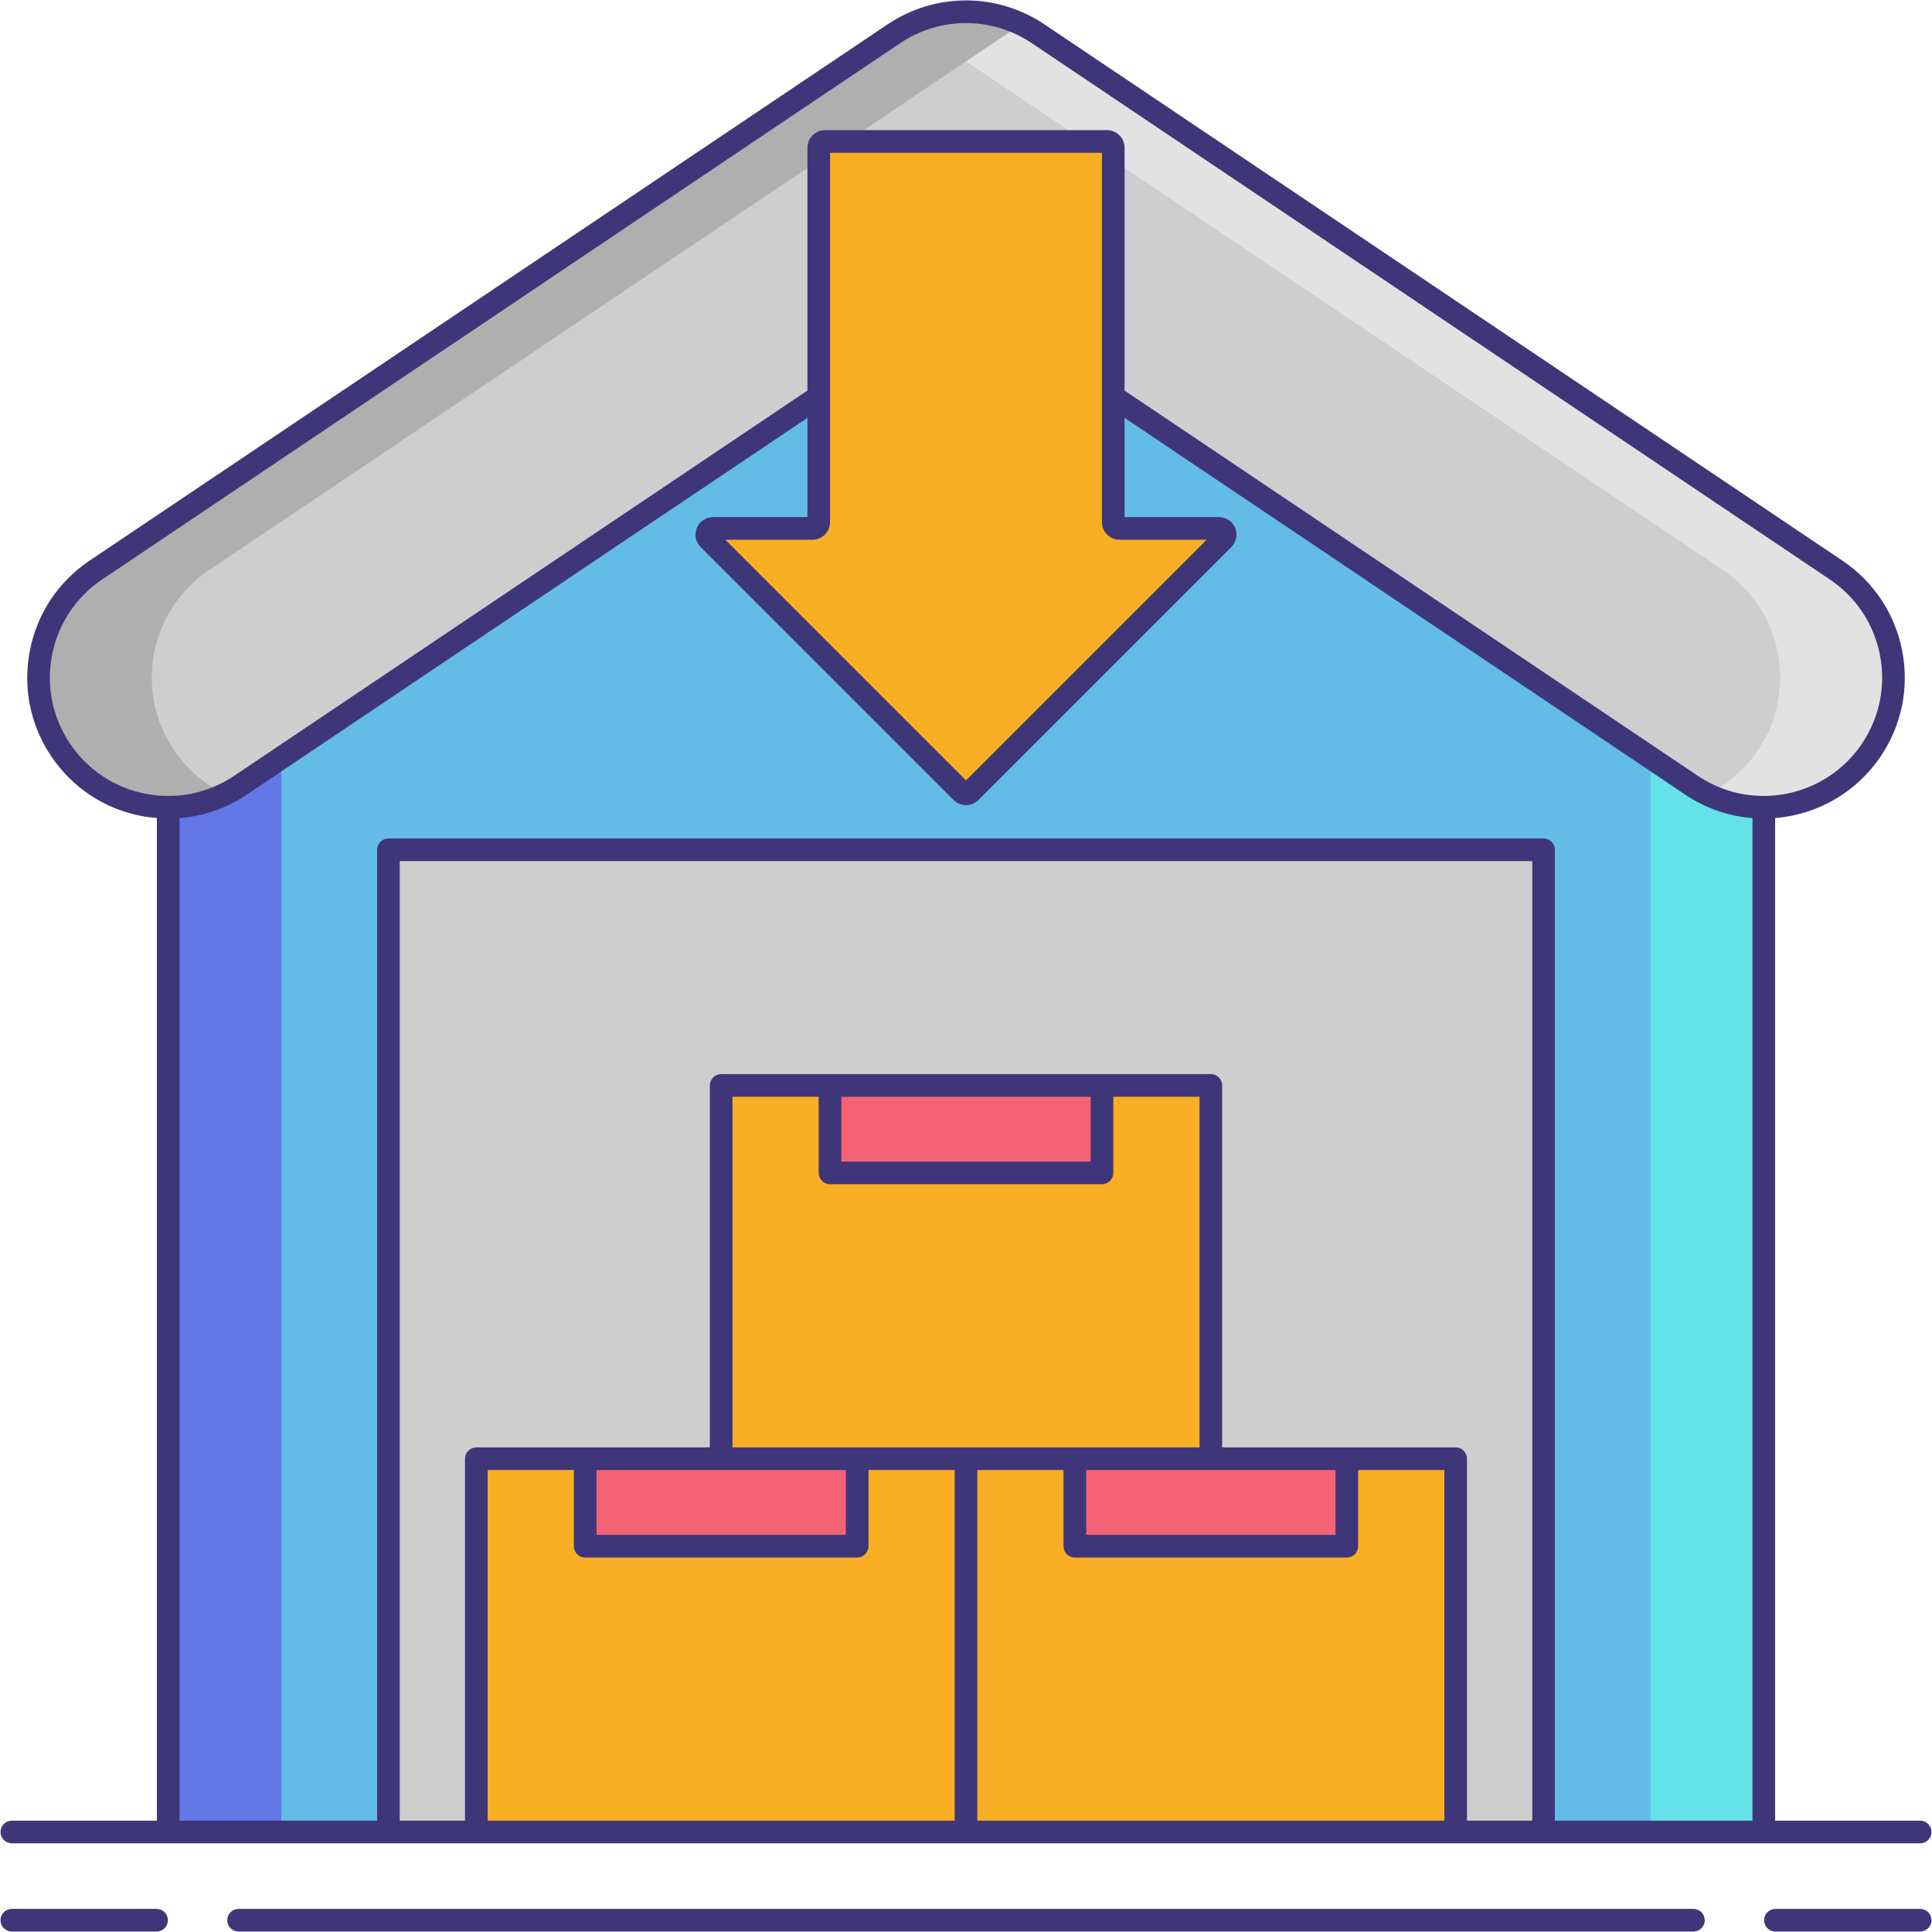
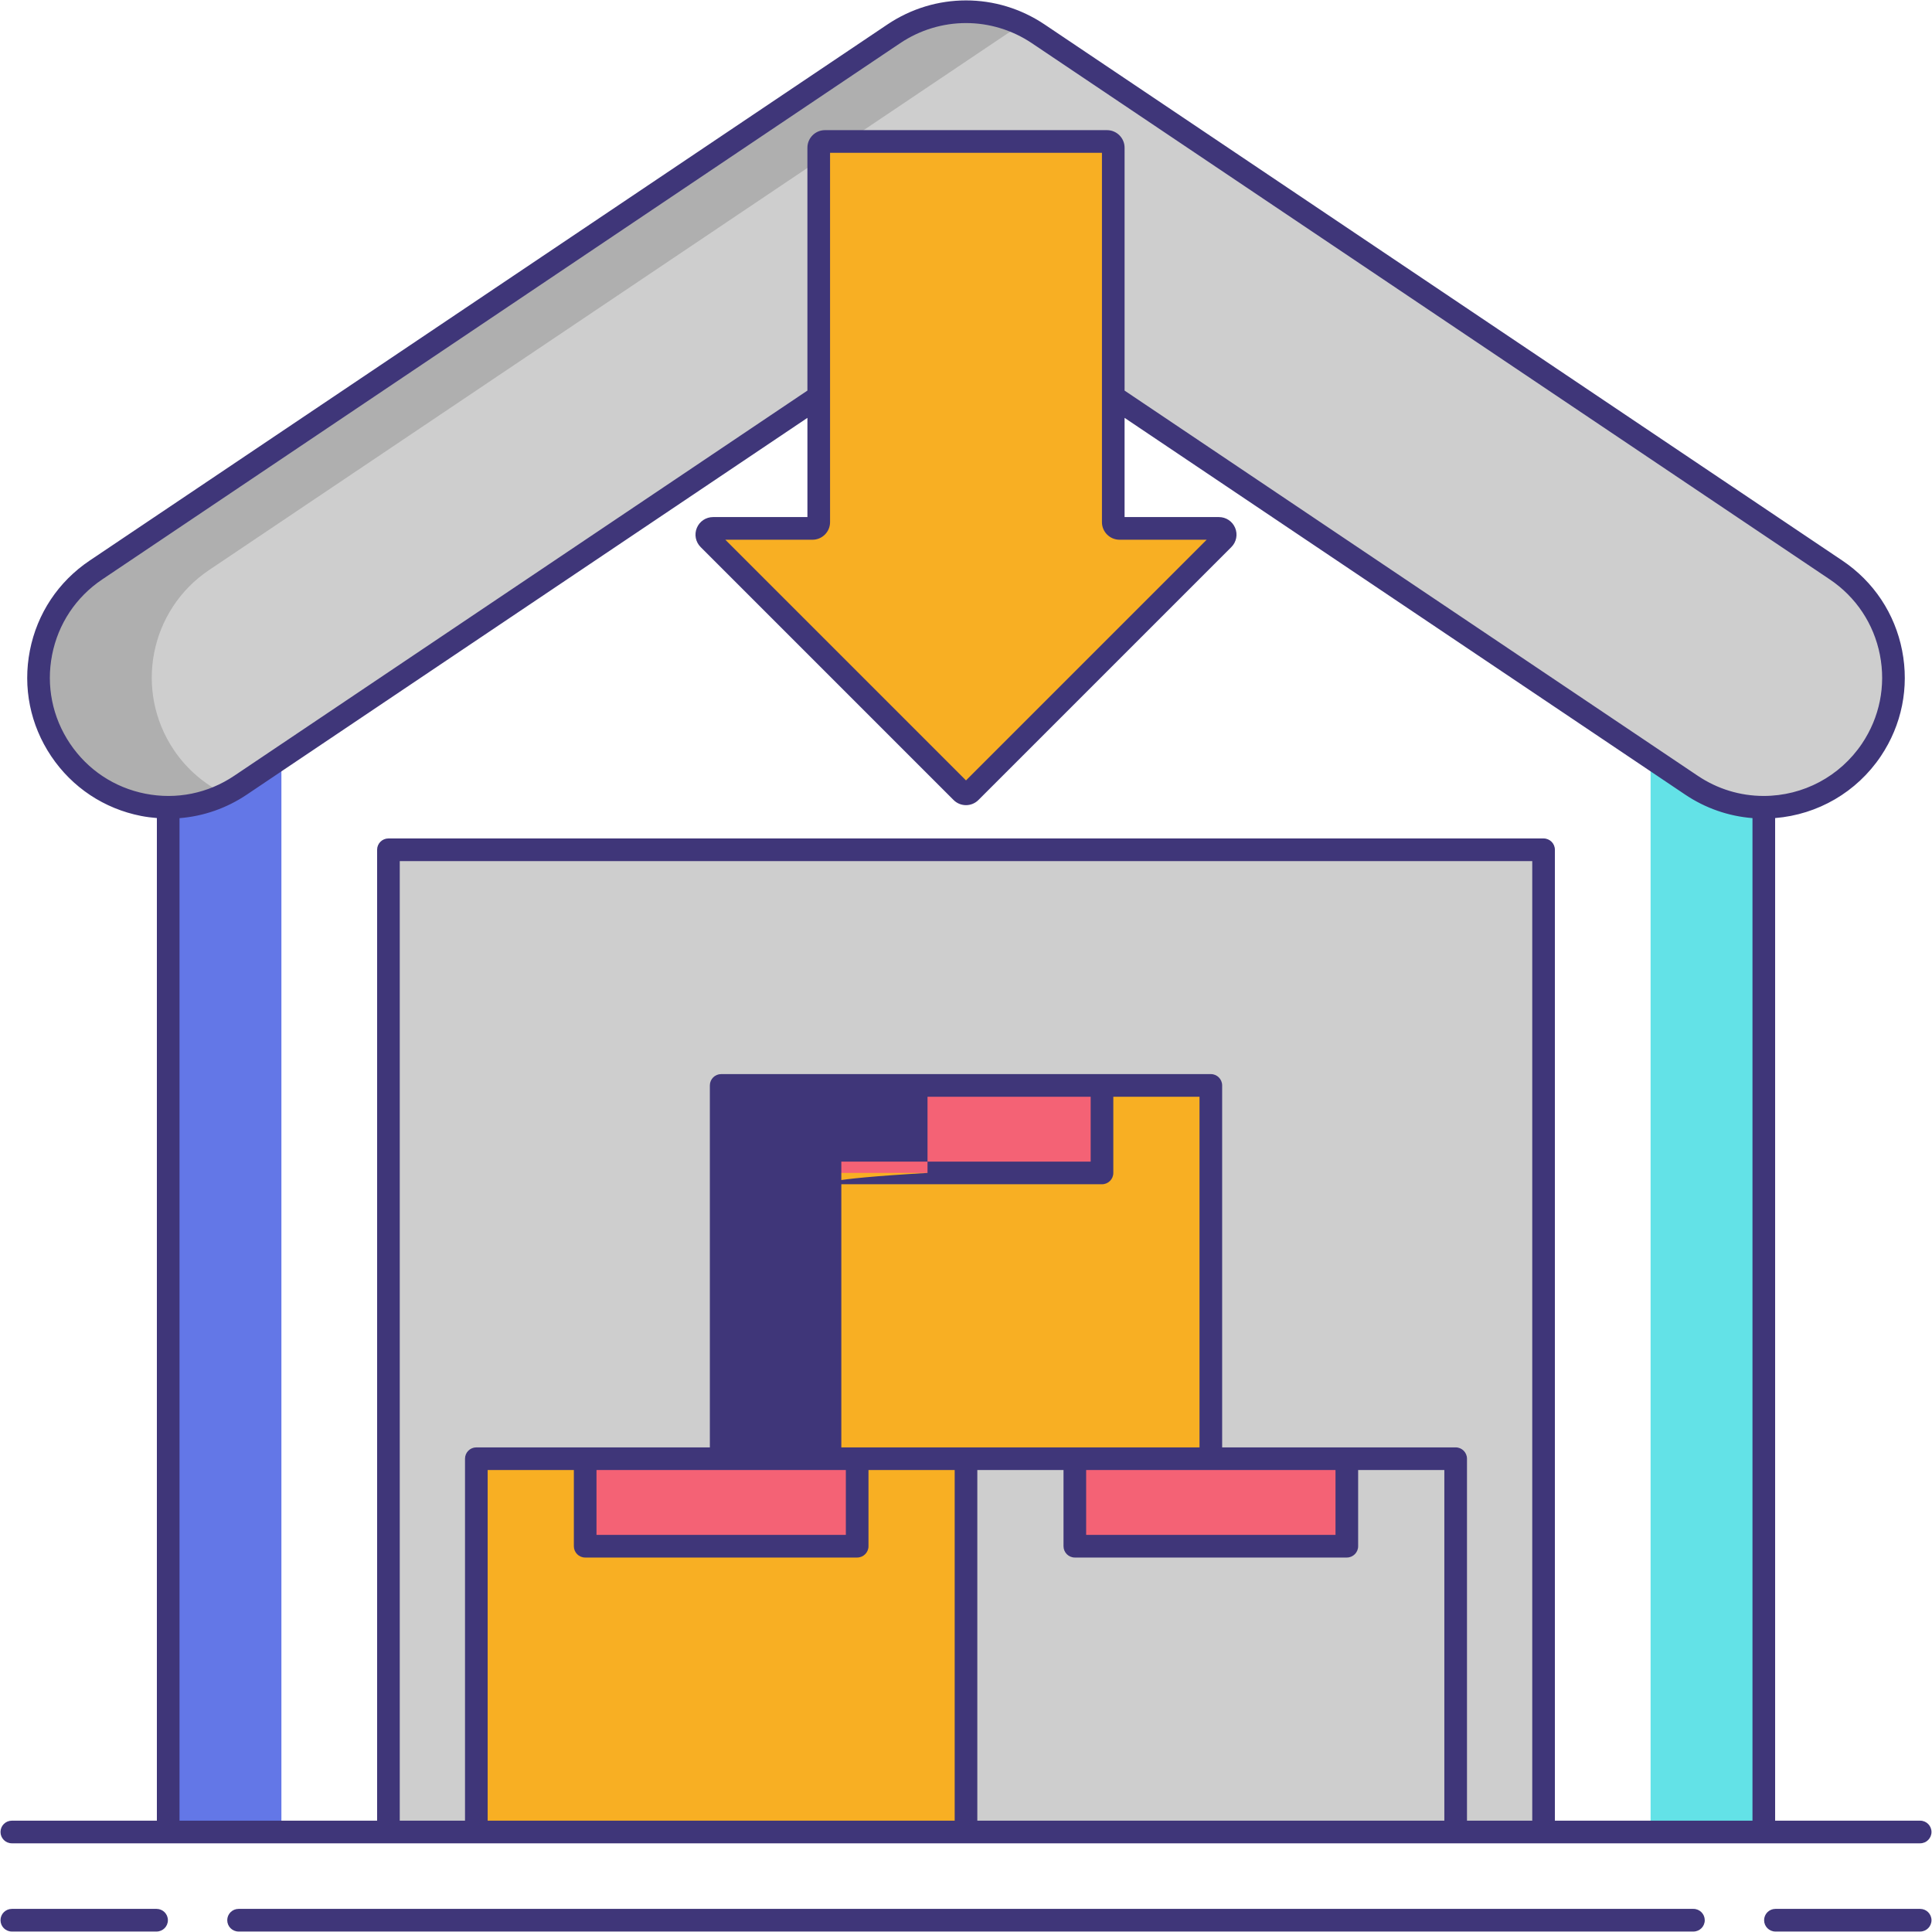
<svg xmlns="http://www.w3.org/2000/svg" version="1.1" id="Layer_1" x="0px" y="0px" viewBox="0 0 256 256" enable-background="new 0 0 256 256" xml:space="preserve">
  <g>
-     <polygon fill="#63BCE7" points="233.713,89.788 128,18.745 22.287,89.788 22.287,242.748 233.713,242.748  " />
    <g>
      <polygon fill="#63E2E7" points="128,18.745 120.5,23.785 218.713,89.788 218.713,242.748 233.713,242.748 233.713,89.788   " />
    </g>
    <g>
      <polygon fill="#6377E7" points="135.5,23.785 128,18.745 22.287,89.788 22.287,242.748 37.287,242.748 37.287,89.788   " />
    </g>
    <g>
      <path fill="#CECECE" d="M233.697,106.966c-3.295,0-6.625-0.946-9.565-2.922L128,39.44l-96.132,64.604    c-7.872,5.292-18.546,3.199-23.837-4.675c-5.292-7.874-3.198-18.546,4.675-23.837L118.419,4.489    c5.794-3.894,13.368-3.894,19.162,0l105.713,71.043c7.874,5.291,9.967,15.964,4.675,23.837    C244.654,104.302,239.226,106.966,233.697,106.966z" />
    </g>
    <g>
-       <path fill="#E2E2E2" d="M243.294,75.532L137.581,4.489c-5.123-3.443-11.636-3.836-17.081-1.19c0.713,0.346,1.41,0.739,2.081,1.19    l105.713,71.043c7.874,5.291,9.967,15.964,4.675,23.837c-1.757,2.615-4.112,4.585-6.757,5.866    c2.387,1.163,4.945,1.731,7.485,1.731c5.528,0,10.956-2.664,14.272-7.597C253.261,91.495,251.168,80.823,243.294,75.532z" />
-     </g>
+       </g>
    <g>
      <path fill="#AFAFAF" d="M23.031,99.369c-5.292-7.874-3.198-18.546,4.675-23.837L133.419,4.489c0.671-0.451,1.368-0.844,2.081-1.19    c-5.445-2.646-11.958-2.253-17.081,1.19L12.706,75.532c-7.874,5.291-9.967,15.964-4.675,23.837    c4.838,7.2,14.17,9.546,21.752,5.854C27.141,103.942,24.786,101.981,23.031,99.369z" />
    </g>
    <rect x="51.469" y="112.599" fill="#CECECE" width="153.062" height="130.149" />
    <g>
      <g>
        <rect x="63.117" y="193.286" fill="#F8AF23" width="64.883" height="49.462" />
        <rect x="77.538" y="193.286" fill="#F46275" width="36.04" height="11.595" />
      </g>
      <g>
-         <rect x="128" y="193.286" fill="#F8AF23" width="64.883" height="49.462" />
        <rect x="142.422" y="193.286" fill="#F46275" width="36.04" height="11.595" />
      </g>
      <g>
        <rect x="95.558" y="143.823" fill="#F8AF23" width="64.883" height="49.462" />
        <rect x="109.98" y="143.823" fill="#F46275" width="36.04" height="11.595" />
      </g>
    </g>
    <g>
      <path fill="#F8AF23" d="M128.585,104.944L162.1,71.429c0.522-0.522,0.152-1.413-0.585-1.413h-13.174    c-0.457,0-0.828-0.371-0.828-0.828V19.573c0-0.457-0.371-0.828-0.828-0.828h-37.371c-0.457,0-0.828,0.371-0.828,0.828v49.615    c0,0.457-0.371,0.828-0.828,0.828H94.485c-0.738,0-1.107,0.892-0.585,1.413l33.515,33.515    C127.738,105.268,128.262,105.268,128.585,104.944z" />
      <g>
        <path fill="#3F3679" d="M20.748,252.938H1.568c-0.829,0-1.5,0.672-1.5,1.5s0.671,1.5,1.5,1.5h19.179c0.829,0,1.5-0.672,1.5-1.5     S21.576,252.938,20.748,252.938z" />
        <path fill="#3F3679" d="M254.432,252.938h-19.179c-0.829,0-1.5,0.672-1.5,1.5s0.671,1.5,1.5,1.5h19.179     c0.829,0,1.5-0.672,1.5-1.5S255.26,252.938,254.432,252.938z" />
        <path fill="#3F3679" d="M224.389,252.938H31.611c-0.829,0-1.5,0.672-1.5,1.5s0.671,1.5,1.5,1.5h192.778     c0.829,0,1.5-0.672,1.5-1.5S225.218,252.938,224.389,252.938z" />
-         <path fill="#3F3679" d="M255.932,242.748c0-0.828-0.671-1.5-1.5-1.5h-19.218v-132.85c5.653-0.457,10.808-3.441,14.001-8.192     c2.783-4.141,3.786-9.117,2.826-14.013c-0.96-4.896-3.77-9.124-7.91-11.906L138.418,3.244c-6.33-4.254-14.508-4.252-20.835,0     L11.87,74.287c-4.141,2.782-6.95,7.011-7.91,11.906C3,91.089,4.003,96.065,6.786,100.206s7.011,6.949,11.907,7.91     c0.697,0.137,1.396,0.222,2.094,0.28v132.852H1.568c-0.829,0-1.5,0.672-1.5,1.5s0.671,1.5,1.5,1.5h20.718h29.182h11.648H128     h64.883h11.648h29.182h20.718C255.26,244.248,255.932,243.576,255.932,242.748z M9.276,98.532     C6.94,95.057,6.098,90.88,6.903,86.771c0.806-4.108,3.164-7.658,6.639-9.993L119.256,5.734c5.311-3.569,12.176-3.571,17.489,0     l105.713,71.043c3.475,2.335,5.833,5.885,6.639,9.993c0.806,4.109-0.037,8.286-2.373,11.762     c-2.918,4.342-7.788,6.935-13.027,6.935c-3.114,0-6.132-0.923-8.729-2.668l-75.955-51.044V19.573     c0-1.284-1.044-2.328-2.328-2.328h-37.371c-1.284,0-2.328,1.044-2.328,2.328v32.181l-75.956,51.044     c-3.475,2.336-7.651,3.179-11.761,2.373C15.161,104.366,11.611,102.008,9.276,98.532z M128,103.408L96.107,71.516h11.552     c1.284,0,2.328-1.044,2.328-2.327V20.245h36.026v48.943c0,1.283,1.044,2.327,2.328,2.327h11.552L128,103.408z M111.48,145.323     h33.04v8.596h-33.04V145.323z M109.98,156.919h36.04c0.829,0,1.5-0.672,1.5-1.5v-10.096h11.421v46.463h-16.52H128h-14.421h-16.52     v-46.463h11.421v10.096C108.48,156.247,109.151,156.919,109.98,156.919z M143.921,194.786h16.52h16.52v8.595h-33.04V194.786z      M95.559,194.786h16.52v8.595h-33.04v-8.595H95.559z M77.539,206.381h36.04c0.829,0,1.5-0.672,1.5-1.5v-10.095H126.5v46.462     H64.617v-46.462h11.422v10.095C76.039,205.709,76.71,206.381,77.539,206.381z M129.5,241.248v-46.462h11.421v10.095     c0,0.828,0.671,1.5,1.5,1.5h36.04c0.829,0,1.5-0.672,1.5-1.5v-10.095h11.422v46.462H129.5z M194.383,241.248v-47.962     c0-0.828-0.671-1.5-1.5-1.5h-14.422h-16.52v-47.963c0-0.828-0.671-1.5-1.5-1.5H146.02h-36.04H95.559c-0.829,0-1.5,0.672-1.5,1.5     v47.963h-16.52H63.117c-0.829,0-1.5,0.672-1.5,1.5v47.962h-8.648V114.099h150.063v127.149H194.383z M206.031,241.248V112.599     c0-0.828-0.671-1.5-1.5-1.5H51.469c-0.829,0-1.5,0.672-1.5,1.5v128.649H23.787V108.41c3.159-0.25,6.217-1.305,8.918-3.121     l74.282-49.92v13.146H94.485c-0.945,0-1.789,0.564-2.151,1.438c-0.361,0.872-0.163,1.868,0.505,2.536l33.515,33.516     c0.454,0.454,1.05,0.681,1.646,0.681s1.192-0.227,1.646-0.681l33.515-33.516c0.668-0.668,0.866-1.664,0.505-2.536     c-0.362-0.873-1.206-1.438-2.151-1.438h-12.502V55.369l74.282,49.92c2.679,1.801,5.736,2.863,8.918,3.115v132.844H206.031z" />
+         <path fill="#3F3679" d="M255.932,242.748c0-0.828-0.671-1.5-1.5-1.5h-19.218v-132.85c5.653-0.457,10.808-3.441,14.001-8.192     c2.783-4.141,3.786-9.117,2.826-14.013c-0.96-4.896-3.77-9.124-7.91-11.906L138.418,3.244c-6.33-4.254-14.508-4.252-20.835,0     L11.87,74.287c-4.141,2.782-6.95,7.011-7.91,11.906C3,91.089,4.003,96.065,6.786,100.206s7.011,6.949,11.907,7.91     c0.697,0.137,1.396,0.222,2.094,0.28v132.852H1.568c-0.829,0-1.5,0.672-1.5,1.5s0.671,1.5,1.5,1.5h20.718h29.182h11.648H128     h64.883h11.648h29.182h20.718C255.26,244.248,255.932,243.576,255.932,242.748z M9.276,98.532     C6.94,95.057,6.098,90.88,6.903,86.771c0.806-4.108,3.164-7.658,6.639-9.993L119.256,5.734c5.311-3.569,12.176-3.571,17.489,0     l105.713,71.043c3.475,2.335,5.833,5.885,6.639,9.993c0.806,4.109-0.037,8.286-2.373,11.762     c-2.918,4.342-7.788,6.935-13.027,6.935c-3.114,0-6.132-0.923-8.729-2.668l-75.955-51.044V19.573     c0-1.284-1.044-2.328-2.328-2.328h-37.371c-1.284,0-2.328,1.044-2.328,2.328v32.181l-75.956,51.044     c-3.475,2.336-7.651,3.179-11.761,2.373C15.161,104.366,11.611,102.008,9.276,98.532z M128,103.408L96.107,71.516h11.552     c1.284,0,2.328-1.044,2.328-2.327V20.245h36.026v48.943c0,1.283,1.044,2.327,2.328,2.327h11.552L128,103.408z M111.48,145.323     h33.04v8.596h-33.04V145.323z M109.98,156.919h36.04c0.829,0,1.5-0.672,1.5-1.5v-10.096h11.421v46.463h-16.52h-14.421h-16.52     v-46.463h11.421v10.096C108.48,156.247,109.151,156.919,109.98,156.919z M143.921,194.786h16.52h16.52v8.595h-33.04V194.786z      M95.559,194.786h16.52v8.595h-33.04v-8.595H95.559z M77.539,206.381h36.04c0.829,0,1.5-0.672,1.5-1.5v-10.095H126.5v46.462     H64.617v-46.462h11.422v10.095C76.039,205.709,76.71,206.381,77.539,206.381z M129.5,241.248v-46.462h11.421v10.095     c0,0.828,0.671,1.5,1.5,1.5h36.04c0.829,0,1.5-0.672,1.5-1.5v-10.095h11.422v46.462H129.5z M194.383,241.248v-47.962     c0-0.828-0.671-1.5-1.5-1.5h-14.422h-16.52v-47.963c0-0.828-0.671-1.5-1.5-1.5H146.02h-36.04H95.559c-0.829,0-1.5,0.672-1.5,1.5     v47.963h-16.52H63.117c-0.829,0-1.5,0.672-1.5,1.5v47.962h-8.648V114.099h150.063v127.149H194.383z M206.031,241.248V112.599     c0-0.828-0.671-1.5-1.5-1.5H51.469c-0.829,0-1.5,0.672-1.5,1.5v128.649H23.787V108.41c3.159-0.25,6.217-1.305,8.918-3.121     l74.282-49.92v13.146H94.485c-0.945,0-1.789,0.564-2.151,1.438c-0.361,0.872-0.163,1.868,0.505,2.536l33.515,33.516     c0.454,0.454,1.05,0.681,1.646,0.681s1.192-0.227,1.646-0.681l33.515-33.516c0.668-0.668,0.866-1.664,0.505-2.536     c-0.362-0.873-1.206-1.438-2.151-1.438h-12.502V55.369l74.282,49.92c2.679,1.801,5.736,2.863,8.918,3.115v132.844H206.031z" />
      </g>
    </g>
  </g>
</svg>